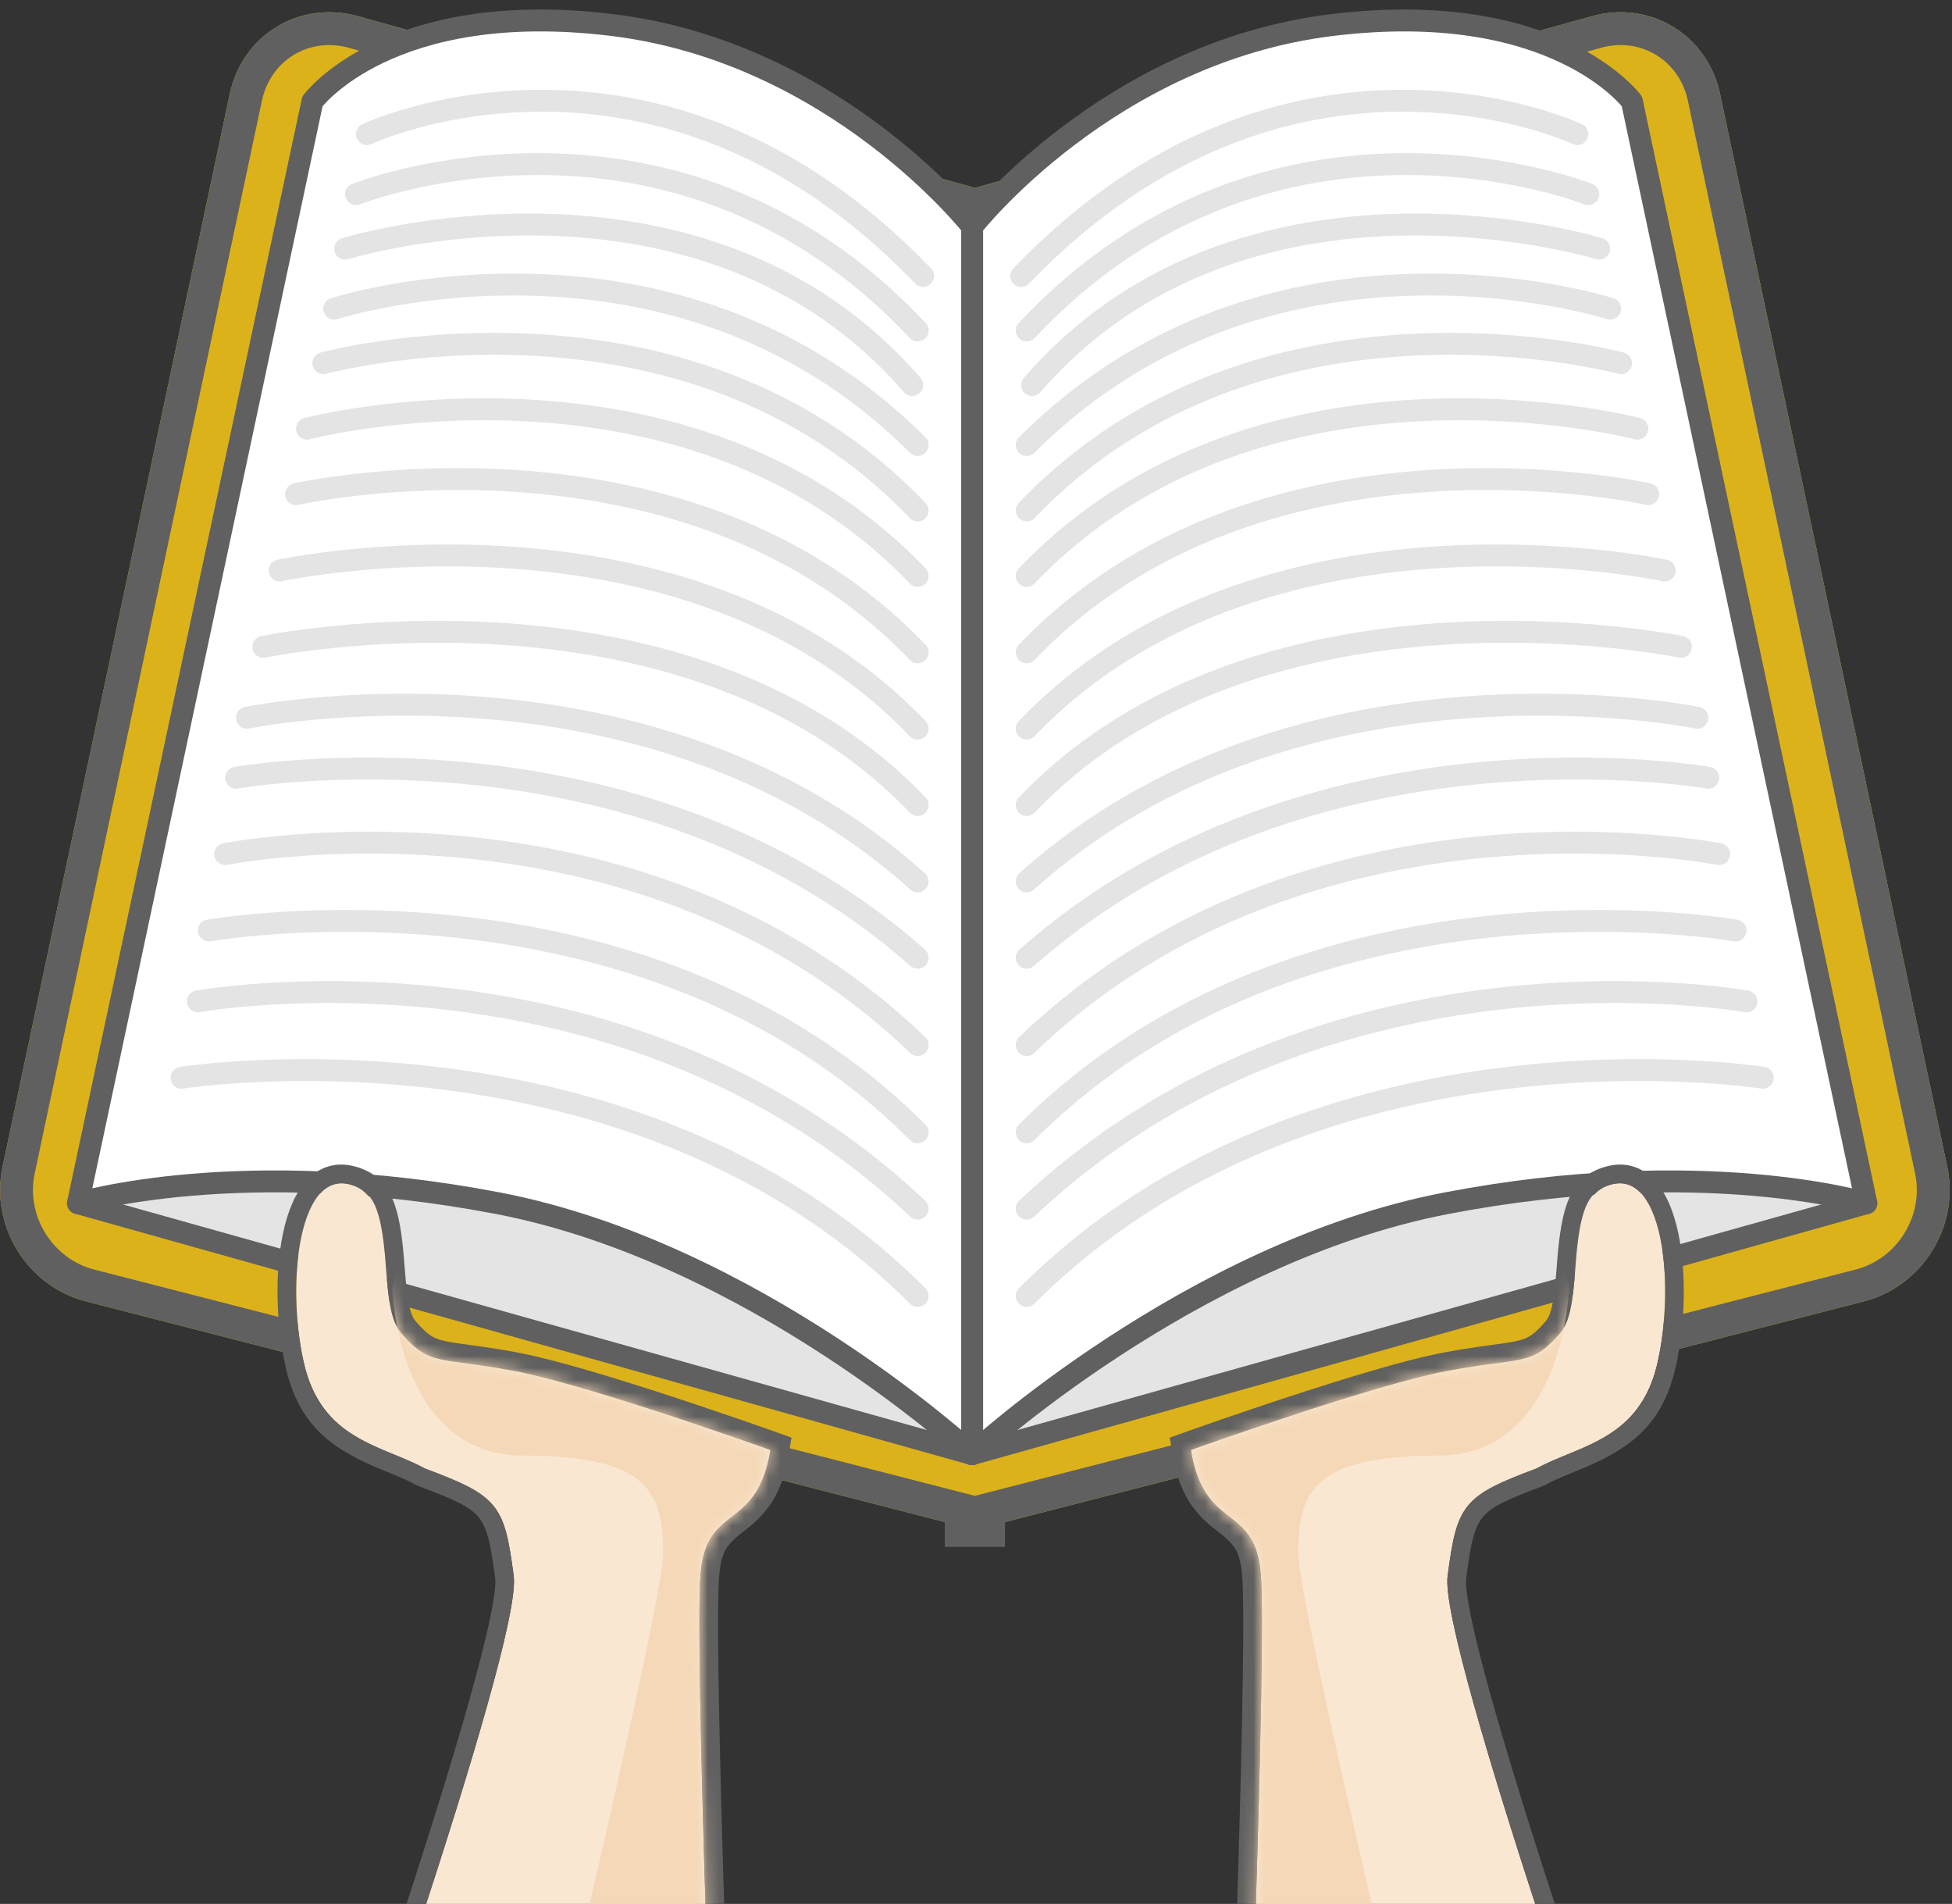
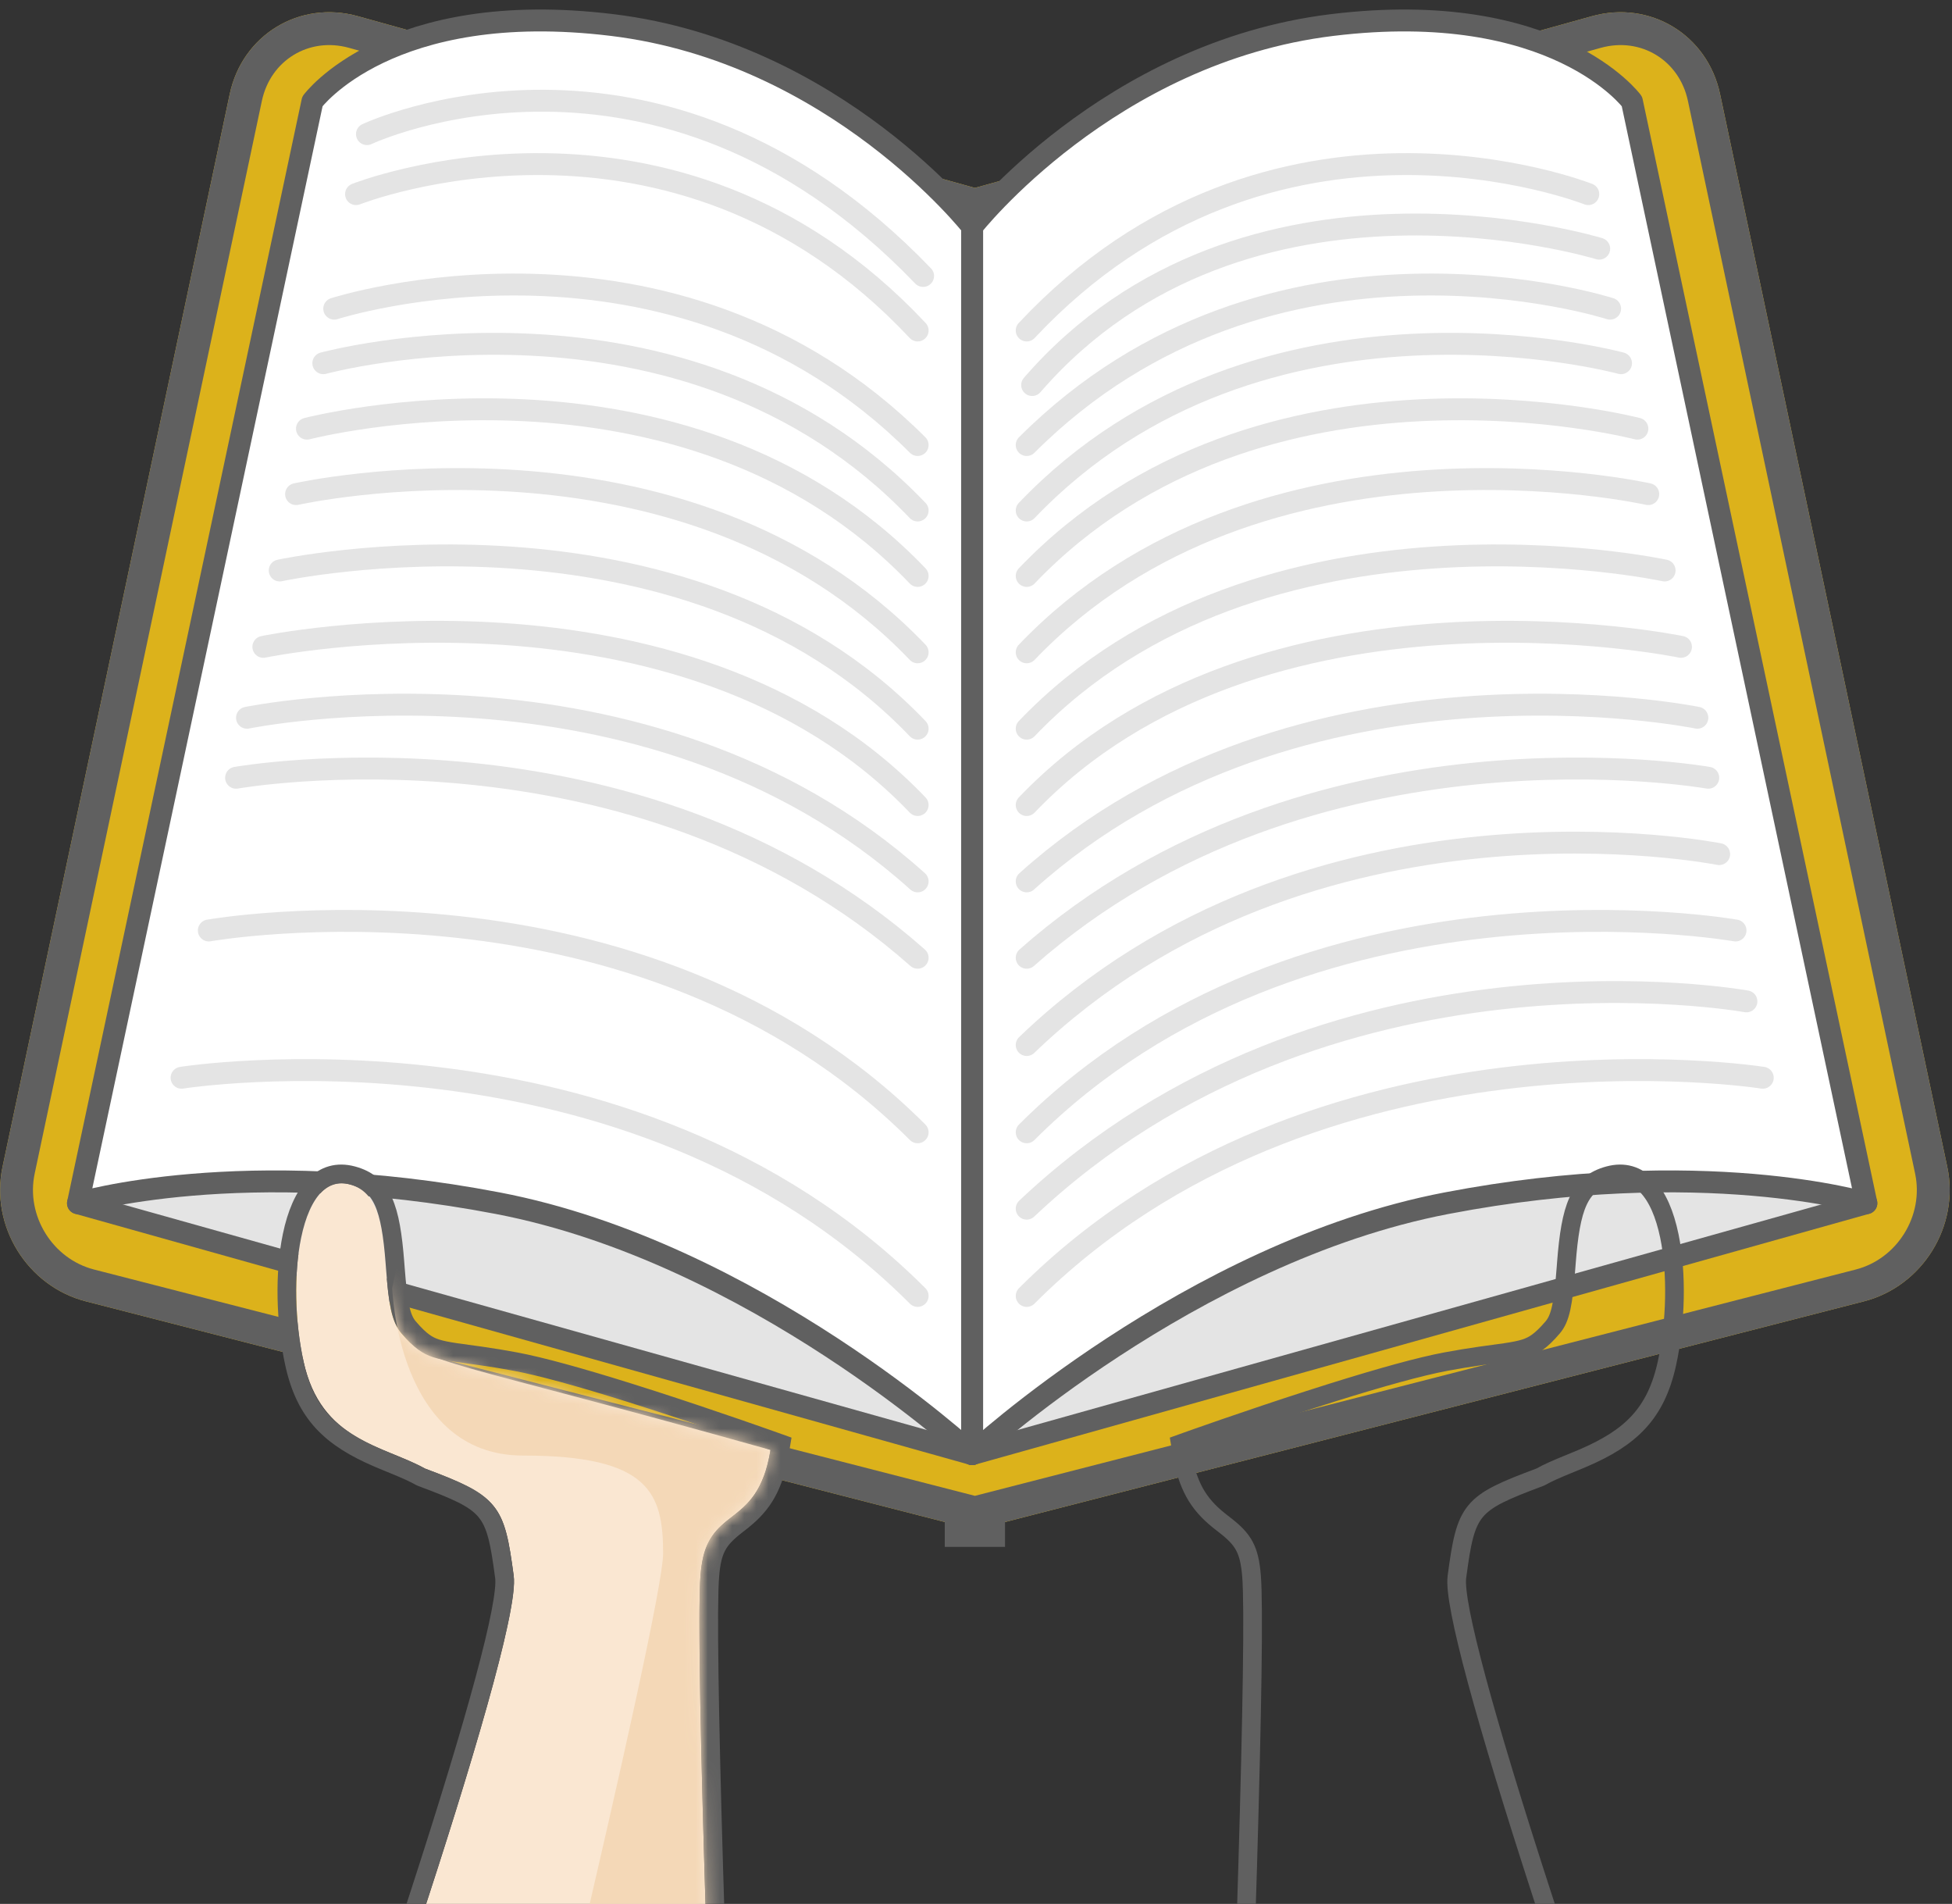
<svg xmlns="http://www.w3.org/2000/svg" xmlns:xlink="http://www.w3.org/1999/xlink" width="161px" height="157px" viewBox="0 0 161 157" version="1.1">
  <rect x="0" y="0" width="161" height="157" fill="#333333" stroke="none" />
  <defs>
    <path d="M80.634,125.089 L80.634,125.205 L80.409,125.147 L80.184,125.205 L80.184,125.089 L7.084,106.312 C2.249,105.07 -0.826,100.105 0.209,95.22 L18.947,6.761 C19.984,1.867 24.715,-1.001 29.518,0.336 L80.409,14.495 L131.3,0.336 C136.103,-1.001 140.834,1.867 141.871,6.761 L160.609,95.22 C161.644,100.105 158.569,105.07 153.734,106.312 L80.634,125.089 Z" id="path-1" />
-     <path d="M1.156,14.975 C2.593,21.523 7.703,21.886 11.17,23.806 C17.333,26.109 17.718,26.877 18.488,32.637 C19.258,38.396 2.311,86.008 2.311,86.008 L35.05,81.4 C35.05,81.4 33.418,38.741 33.895,32.637 C34.372,26.532 38.517,29.181 39.672,22.27 C39.672,22.27 24.651,16.894 18.488,15.742 C12.325,14.591 11.555,15.358 9.244,12.671 C6.933,9.983 9.244,1.536 5.007,0.384 C0.77,-0.768 -0.282,8.426 1.156,14.975 Z" id="path-2" />
-     <path d="M1.156,14.975 C2.593,21.523 7.703,21.886 11.17,23.806 C17.333,26.109 17.718,26.877 18.488,32.637 C19.258,38.396 2.311,86.008 2.311,86.008 L35.05,81.4 C35.05,81.4 33.418,38.741 33.895,32.637 C34.372,26.532 38.517,29.181 39.672,22.27 C39.672,22.27 24.651,16.894 18.488,15.742 C12.325,14.591 11.555,15.358 9.244,12.671 C6.933,9.983 9.244,1.536 5.007,0.384 C0.77,-0.768 -0.282,8.426 1.156,14.975 Z" id="path-4" />
+     <path d="M1.156,14.975 C2.593,21.523 7.703,21.886 11.17,23.806 C17.333,26.109 17.718,26.877 18.488,32.637 C19.258,38.396 2.311,86.008 2.311,86.008 L35.05,81.4 C35.05,81.4 33.418,38.741 33.895,32.637 C34.372,26.532 38.517,29.181 39.672,22.27 C12.325,14.591 11.555,15.358 9.244,12.671 C6.933,9.983 9.244,1.536 5.007,0.384 C0.77,-0.768 -0.282,8.426 1.156,14.975 Z" id="path-4" />
  </defs>
  <g id="Page-1" stroke="none" stroke-width="1" fill="none" fill-rule="evenodd">
    <g id="Learn-more-about-Blurb" transform="translate(-890, -1413)">
      <g id="Group-8" transform="translate(823, 620)">
        <g id="book-svg" transform="translate(67, 794)">
          <g id="Group-3">
            <g id="Combined-Shape">
              <use fill="#DCB21B" fill-rule="evenodd" xlink:href="#path-1" />
              <path stroke="#606060" stroke-width="2.71" d="M79.279,124.039 L79.279,125.205 L80.634,125.205 L80.971,123.893 L80.409,123.748 L79.847,123.893 L80.184,125.205 L81.539,125.205 L81.539,124.039 L7.421,105 C3.29,103.939 0.649,99.677 1.534,95.501 L20.273,7.042 C21.147,2.915 25.102,0.513 29.155,1.641 L80.409,15.902 L131.663,1.641 C135.716,0.513 139.671,2.915 140.545,7.042 L159.284,95.501 C160.169,99.677 157.528,103.939 153.397,105 L79.279,124.039 Z" />
            </g>
            <g id="Group-10" transform="translate(6.43, 0.615)" stroke="#606060" stroke-width="1.806" stroke-linecap="round" stroke-linejoin="round">
              <polygon id="Path-274" fill="#E4E4E4" points="0 97.603 73.754 118.293 45.422 75.564 3.148 92.206" />
              <path d="M19.338,6.747 L0,97.603 C0,97.603 13.492,93.555 34.628,97.603 C55.765,101.651 73.754,118.293 73.754,118.293 L73.754,17.065 C73.754,17.065 62.511,2.699 44.073,0.45 C25.634,-1.799 19.338,6.747 19.338,6.747 Z" id="Path-273" fill="#FFFFFF" />
            </g>
            <g id="Group-10-Copy" transform="translate(116.938, 60.115) scale(-1, 1) translate(-116.938, -60.115) translate(79.938, 0.615)" stroke="#606060" stroke-width="1.806" stroke-linecap="round" stroke-linejoin="round">
              <polygon id="Path-274" fill="#E4E4E4" points="2.13162821e-14 97.603 73.754 118.293 45.422 75.564 3.148 92.206" />
              <path d="M19.338,6.747 L-2.06057393e-13,97.603 C-2.06057393e-13,97.603 13.492,93.555 34.628,97.603 C55.765,101.651 73.754,118.293 73.754,118.293 L73.754,17.065 C73.754,17.065 62.511,2.699 44.073,0.45 C25.634,-1.799 19.338,6.747 19.338,6.747 Z" id="Path-273" fill="#FFFFFF" />
            </g>
            <g id="Group-11" transform="translate(14.525, 6.912)" stroke="#E4E4E4" stroke-width="1.806" stroke-linecap="round" stroke-linejoin="round">
              <path d="M15.74,3.148 C15.74,3.148 39.575,-8.096 61.612,14.843" id="Path-280" />
              <path d="M14.841,8.096 C14.841,8.096 40.925,-2.249 61.162,19.341" id="Path-283" />
-               <path d="M13.941,12.594 C13.941,12.594 43.173,3.598 60.712,23.839" id="Path-284" />
              <path d="M13.042,17.542 C13.042,17.542 40.925,8.546 61.162,28.786" id="Path-285" />
              <path d="M12.142,22.039 C12.142,22.039 41.824,13.943 61.162,34.184" id="Path-285-Copy" />
              <path d="M10.793,27.437 C10.793,27.437 41.824,19.341 61.162,39.581" id="Path-285-Copy-2" />
              <path d="M9.894,32.834 C9.894,32.834 41.824,25.638 61.162,45.878" id="Path-285-Copy-3" />
              <path d="M8.545,39.131 C8.545,39.131 41.824,31.935 61.162,52.175" id="Path-285-Copy-4" />
              <path d="M7.196,45.428 C7.196,45.428 41.824,38.232 61.162,58.472" id="Path-285-Copy-5" />
              <path d="M0.45,80.961 C0.45,80.961 37.327,75.114 61.162,98.953" id="Path-285-Copy-6" />
-               <path d="M1.799,74.664 C1.799,74.664 36.427,68.367 61.162,91.756" id="Path-285-Copy-7" />
              <path d="M2.698,68.817 C2.698,68.817 38.226,62.52 61.162,85.459" id="Path-285-Copy-8" />
-               <path d="M4.047,62.52 C4.047,62.52 37.777,55.773 61.162,78.262" id="Path-285-Copy-9" />
              <path d="M4.947,56.223 C4.947,56.223 37.777,50.376 61.162,71.066" id="Path-285-Copy-10" />
              <path d="M5.846,51.275 C5.846,51.275 38.676,44.529 61.162,64.769" id="Path-285-Copy-11" />
            </g>
            <g id="Group-11-Copy" transform="translate(114.843, 56.412) scale(-1, 1) translate(-114.843, -56.412) translate(83.843, 6.912)" stroke="#E4E4E4" stroke-width="1.806" stroke-linecap="round" stroke-linejoin="round">
-               <path d="M15.74,3.148 C15.74,3.148 39.575,-8.096 61.612,14.843" id="Path-280" />
              <path d="M14.841,8.096 C14.841,8.096 40.925,-2.249 61.162,19.341" id="Path-283" />
              <path d="M13.941,12.594 C13.941,12.594 43.173,3.598 60.712,23.839" id="Path-284" />
              <path d="M13.042,17.542 C13.042,17.542 40.925,8.546 61.162,28.786" id="Path-285" />
              <path d="M12.142,22.039 C12.142,22.039 41.824,13.943 61.162,34.184" id="Path-285-Copy" />
              <path d="M10.793,27.437 C10.793,27.437 41.824,19.341 61.162,39.581" id="Path-285-Copy-2" />
              <path d="M9.894,32.834 C9.894,32.834 41.824,25.638 61.162,45.878" id="Path-285-Copy-3" />
              <path d="M8.545,39.131 C8.545,39.131 41.824,31.935 61.162,52.175" id="Path-285-Copy-4" />
              <path d="M7.196,45.428 C7.196,45.428 41.824,38.232 61.162,58.472" id="Path-285-Copy-5" />
              <path d="M0.45,80.961 C0.45,80.961 37.327,75.114 61.162,98.953" id="Path-285-Copy-6" />
              <path d="M1.799,74.664 C1.799,74.664 36.427,68.367 61.162,91.756" id="Path-285-Copy-7" />
              <path d="M2.698,68.817 C2.698,68.817 38.226,62.52 61.162,85.459" id="Path-285-Copy-8" />
              <path d="M4.047,62.52 C4.047,62.52 37.777,55.773 61.162,78.262" id="Path-285-Copy-9" />
              <path d="M4.947,56.223 C4.947,56.223 37.777,50.376 61.162,71.066" id="Path-285-Copy-10" />
              <path d="M5.846,51.275 C5.846,51.275 38.676,44.529 61.162,64.769" id="Path-285-Copy-11" />
            </g>
          </g>
          <g id="Path-313" transform="translate(117.89, 139.794) scale(-1, 1) translate(-117.89, -139.794) translate(97.89, 96.294)">
            <mask id="mask-3" fill="white">
              <use xlink:href="#path-2" />
            </mask>
            <g id="Mask">
              <use fill="#FAE7D2" fill-rule="evenodd" xlink:href="#path-2" />
              <path stroke="#606060" stroke-width="1.54" d="M0.403,15.14 C-0.345,11.73 -0.43,7.69 0.2,4.636 C0.949,1.001 2.667,-1.05 5.209,-0.359 C7.663,0.308 8.339,2.271 8.693,6.812 C8.709,7.028 8.709,7.028 8.726,7.242 C8.954,10.234 9.185,11.421 9.828,12.169 C10.314,12.734 10.708,13.115 11.082,13.385 C11.714,13.84 12.328,14.029 13.744,14.236 C14.02,14.276 15.364,14.458 15.772,14.516 C16.737,14.654 17.64,14.801 18.63,14.986 C20.742,15.38 23.966,16.273 28.015,17.543 C28.652,17.743 29.304,17.951 29.97,18.165 C32.263,18.905 34.621,19.697 36.915,20.488 C37.717,20.765 38.455,21.023 39.11,21.254 C39.504,21.393 39.783,21.492 39.932,21.545 L40.538,21.762 L40.432,22.397 C39.957,25.236 39.057,26.711 37.394,28.054 C37.308,28.124 37.219,28.194 37.111,28.279 C36.973,28.386 36.973,28.386 36.839,28.49 C35.341,29.659 34.837,30.467 34.662,32.697 C34.471,35.147 34.608,43.81 34.984,56.634 C35.049,58.871 35.121,61.199 35.198,63.596 C35.334,67.822 35.48,72.06 35.626,76.105 C35.677,77.521 35.724,78.812 35.766,79.952 C35.781,80.351 35.79,80.585 35.806,81.003 C35.817,81.307 35.817,81.307 35.82,81.371 L35.846,82.066 L1.159,86.947 L1.586,85.749 C1.617,85.661 1.678,85.489 1.767,85.238 C1.915,84.819 2.087,84.332 2.281,83.782 C2.834,82.209 3.451,80.444 4.115,78.527 C6.013,73.052 7.91,67.461 9.681,62.082 C10.047,60.969 10.405,59.874 10.753,58.801 C15.368,44.575 18.019,34.937 17.725,32.739 C16.969,27.089 16.633,26.67 10.9,24.527 L10.797,24.479 C10.232,24.167 9.652,23.905 8.63,23.486 C8.559,23.457 8.12,23.277 7.991,23.224 C7.741,23.121 7.535,23.035 7.338,22.951 C3.388,21.264 1.311,19.275 0.403,15.14 Z" />
            </g>
            <path d="M8.474,8.911 C8.474,8.911 8.859,22.734 19.258,22.734 C29.658,22.734 30.813,25.806 30.813,30.797 C30.813,35.789 16.177,95.687 16.177,95.687 L82.426,97.223 L67.019,-11.439 C67.019,-11.439 26.85,-14.077 19.258,-11.439 C11.667,-8.8 8.474,8.911 8.474,8.911 Z" fill="#F4D8B7" mask="url(#mask-3)" />
          </g>
          <g id="Path-313" transform="translate(23.88, 96.294)">
            <mask id="mask-5" fill="white">
              <use xlink:href="#path-4" />
            </mask>
            <g id="Mask">
              <use fill="#FAE7D2" fill-rule="evenodd" xlink:href="#path-4" />
              <path stroke="#606060" stroke-width="1.54" d="M0.403,15.14 C-0.345,11.73 -0.43,7.69 0.2,4.636 C0.949,1.001 2.667,-1.05 5.209,-0.359 C7.663,0.308 8.339,2.271 8.693,6.812 C8.709,7.028 8.709,7.028 8.726,7.242 C8.954,10.234 9.185,11.421 9.828,12.169 C10.314,12.734 10.708,13.115 11.082,13.385 C11.714,13.84 12.328,14.029 13.744,14.236 C14.02,14.276 15.364,14.458 15.772,14.516 C16.737,14.654 17.64,14.801 18.63,14.986 C20.742,15.38 23.966,16.273 28.015,17.543 C28.652,17.743 29.304,17.951 29.97,18.165 C32.263,18.905 34.621,19.697 36.915,20.488 C37.717,20.765 38.455,21.023 39.11,21.254 C39.504,21.393 39.783,21.492 39.932,21.545 L40.538,21.762 L40.432,22.397 C39.957,25.236 39.057,26.711 37.394,28.054 C37.308,28.124 37.219,28.194 37.111,28.279 C36.973,28.386 36.973,28.386 36.839,28.49 C35.341,29.659 34.837,30.467 34.662,32.697 C34.471,35.147 34.608,43.81 34.984,56.634 C35.049,58.871 35.121,61.199 35.198,63.596 C35.334,67.822 35.48,72.06 35.626,76.105 C35.677,77.521 35.724,78.812 35.766,79.952 C35.781,80.351 35.79,80.585 35.806,81.003 C35.817,81.307 35.817,81.307 35.82,81.371 L35.846,82.066 L1.159,86.947 L1.586,85.749 C1.617,85.661 1.678,85.489 1.767,85.238 C1.915,84.819 2.087,84.332 2.281,83.782 C2.834,82.209 3.451,80.444 4.115,78.527 C6.013,73.052 7.91,67.461 9.681,62.082 C10.047,60.969 10.405,59.874 10.753,58.801 C15.368,44.575 18.019,34.937 17.725,32.739 C16.969,27.089 16.633,26.67 10.9,24.527 L10.797,24.479 C10.232,24.167 9.652,23.905 8.63,23.486 C8.559,23.457 8.12,23.277 7.991,23.224 C7.741,23.121 7.535,23.035 7.338,22.951 C3.388,21.264 1.311,19.275 0.403,15.14 Z" />
            </g>
            <path d="M8.474,8.911 C8.474,8.911 8.859,22.734 19.258,22.734 C29.658,22.734 30.813,25.806 30.813,30.797 C30.813,35.789 16.177,95.687 16.177,95.687 L82.426,97.223 L67.019,-11.439 C67.019,-11.439 26.85,-14.077 19.258,-11.439 C11.667,-8.8 8.474,8.911 8.474,8.911 Z" fill="#F4D8B7" mask="url(#mask-5)" />
          </g>
        </g>
      </g>
    </g>
  </g>
</svg>